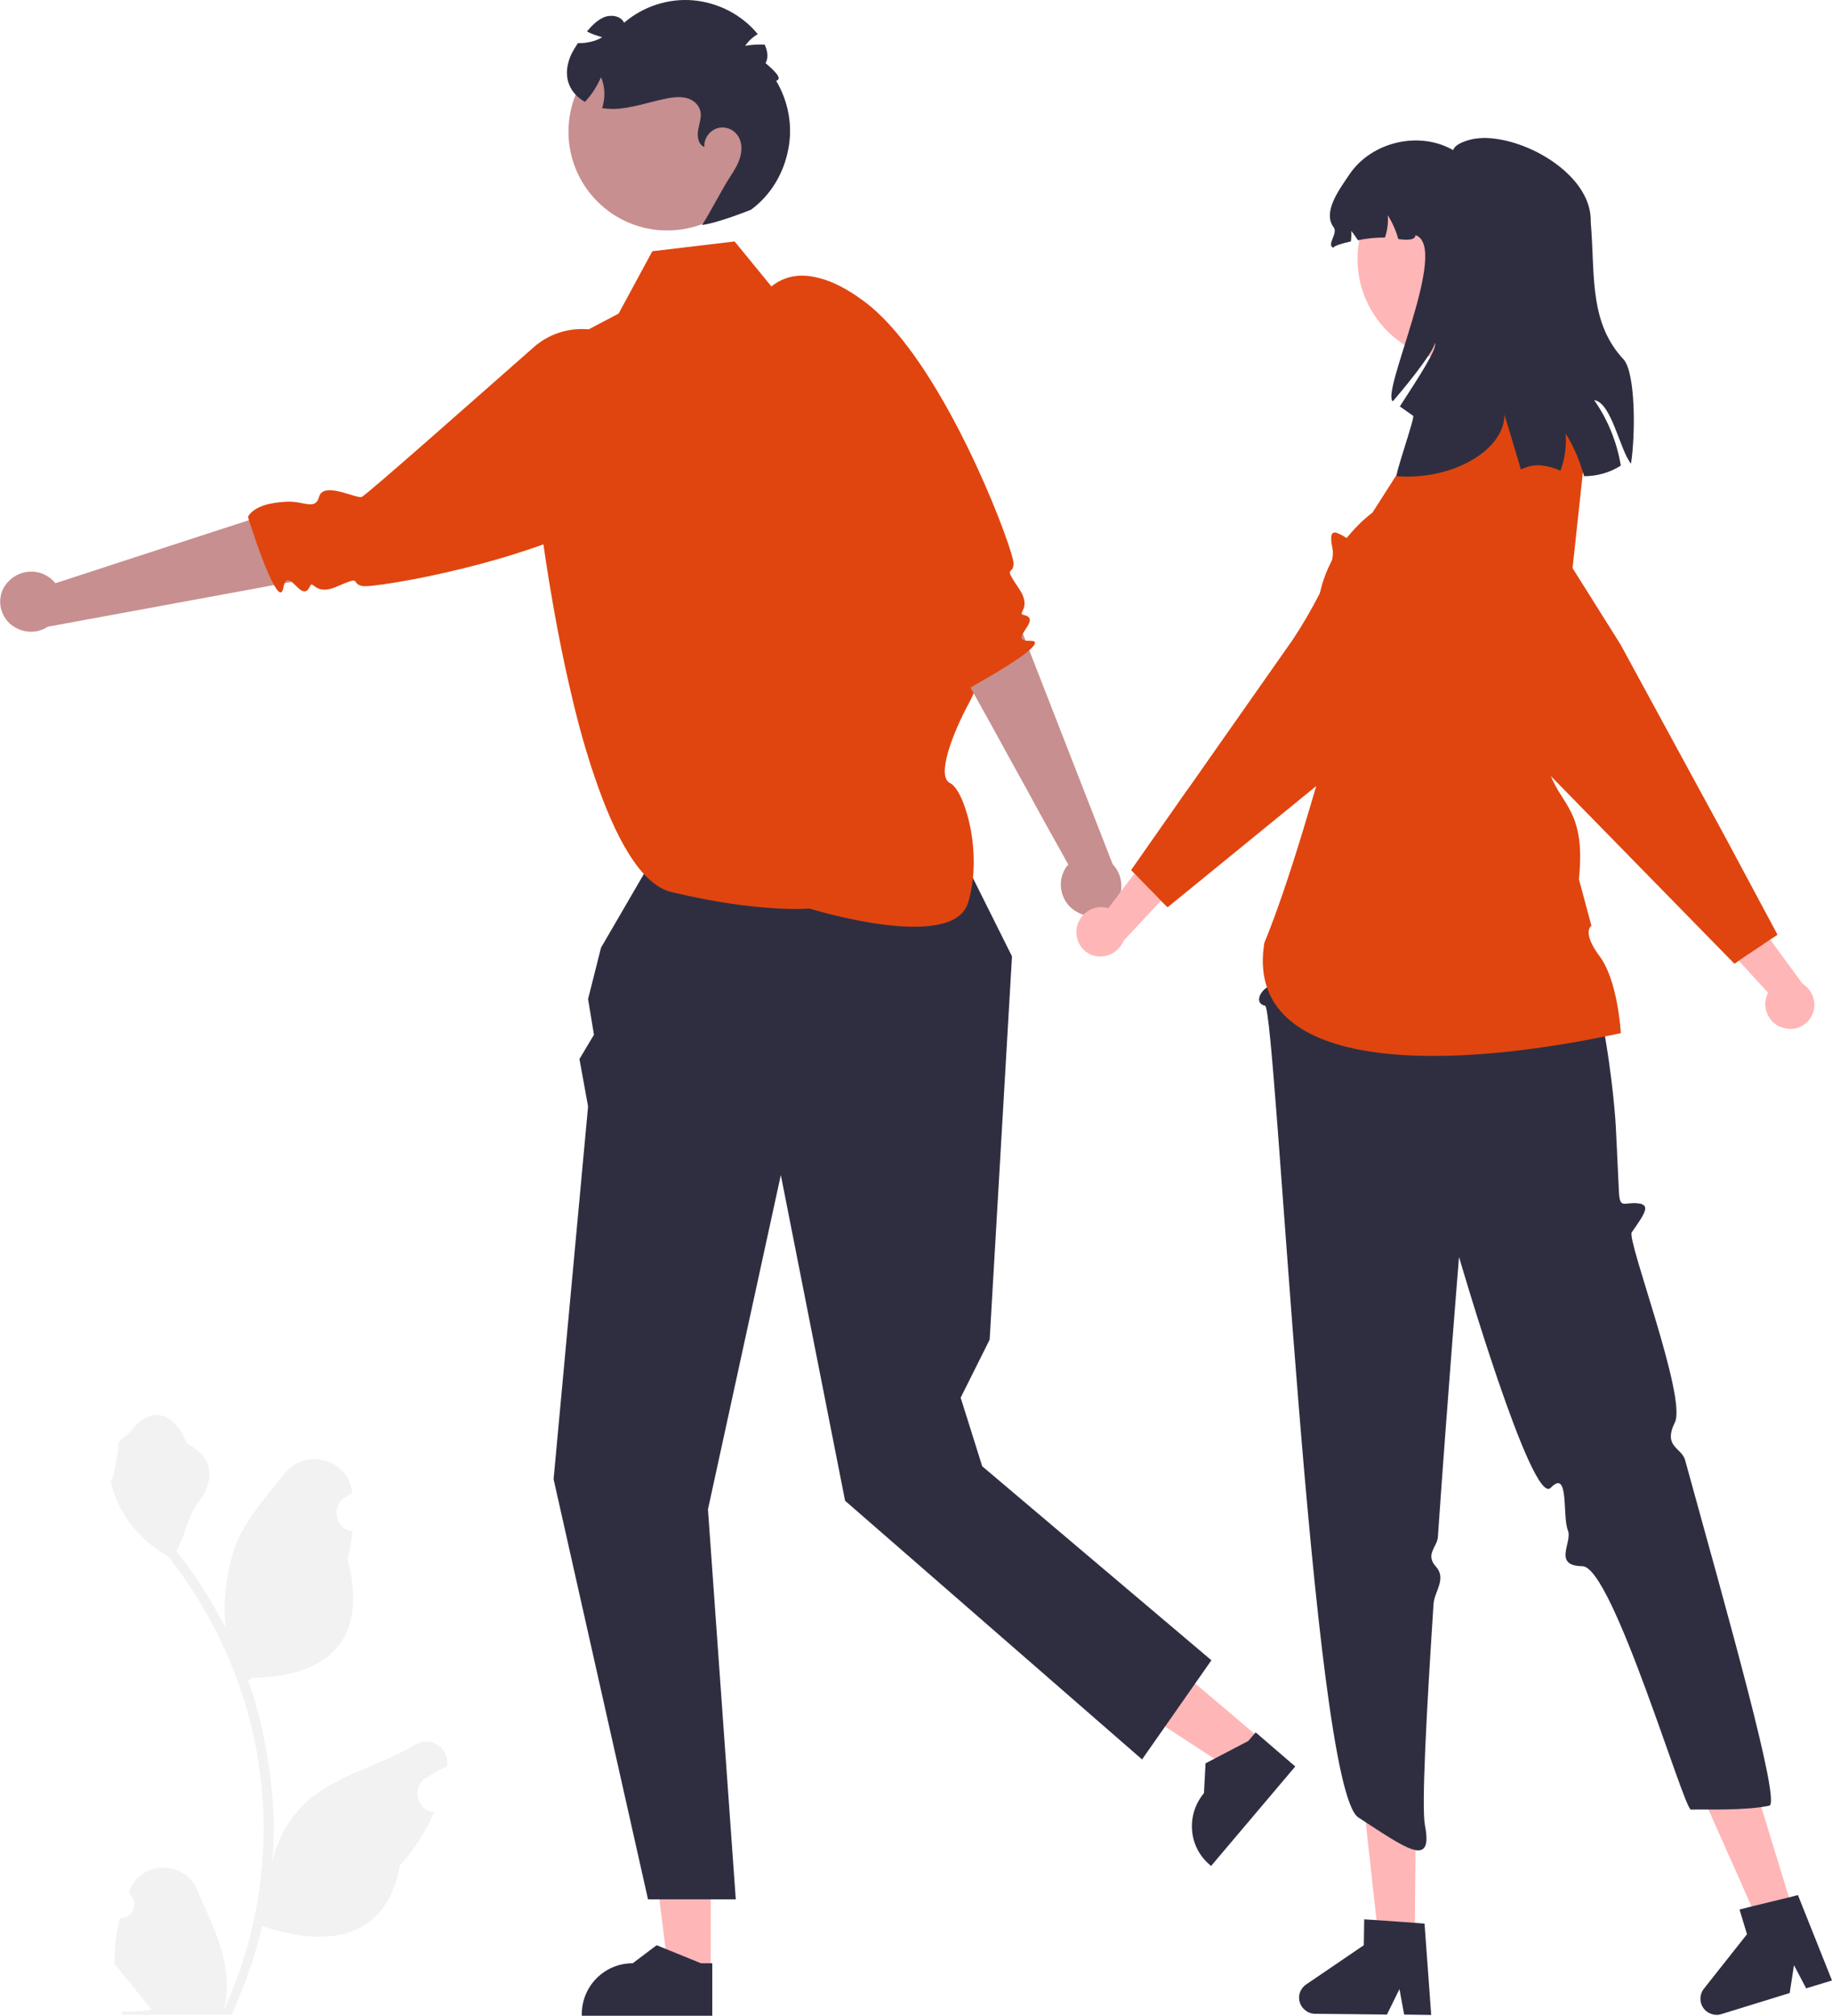
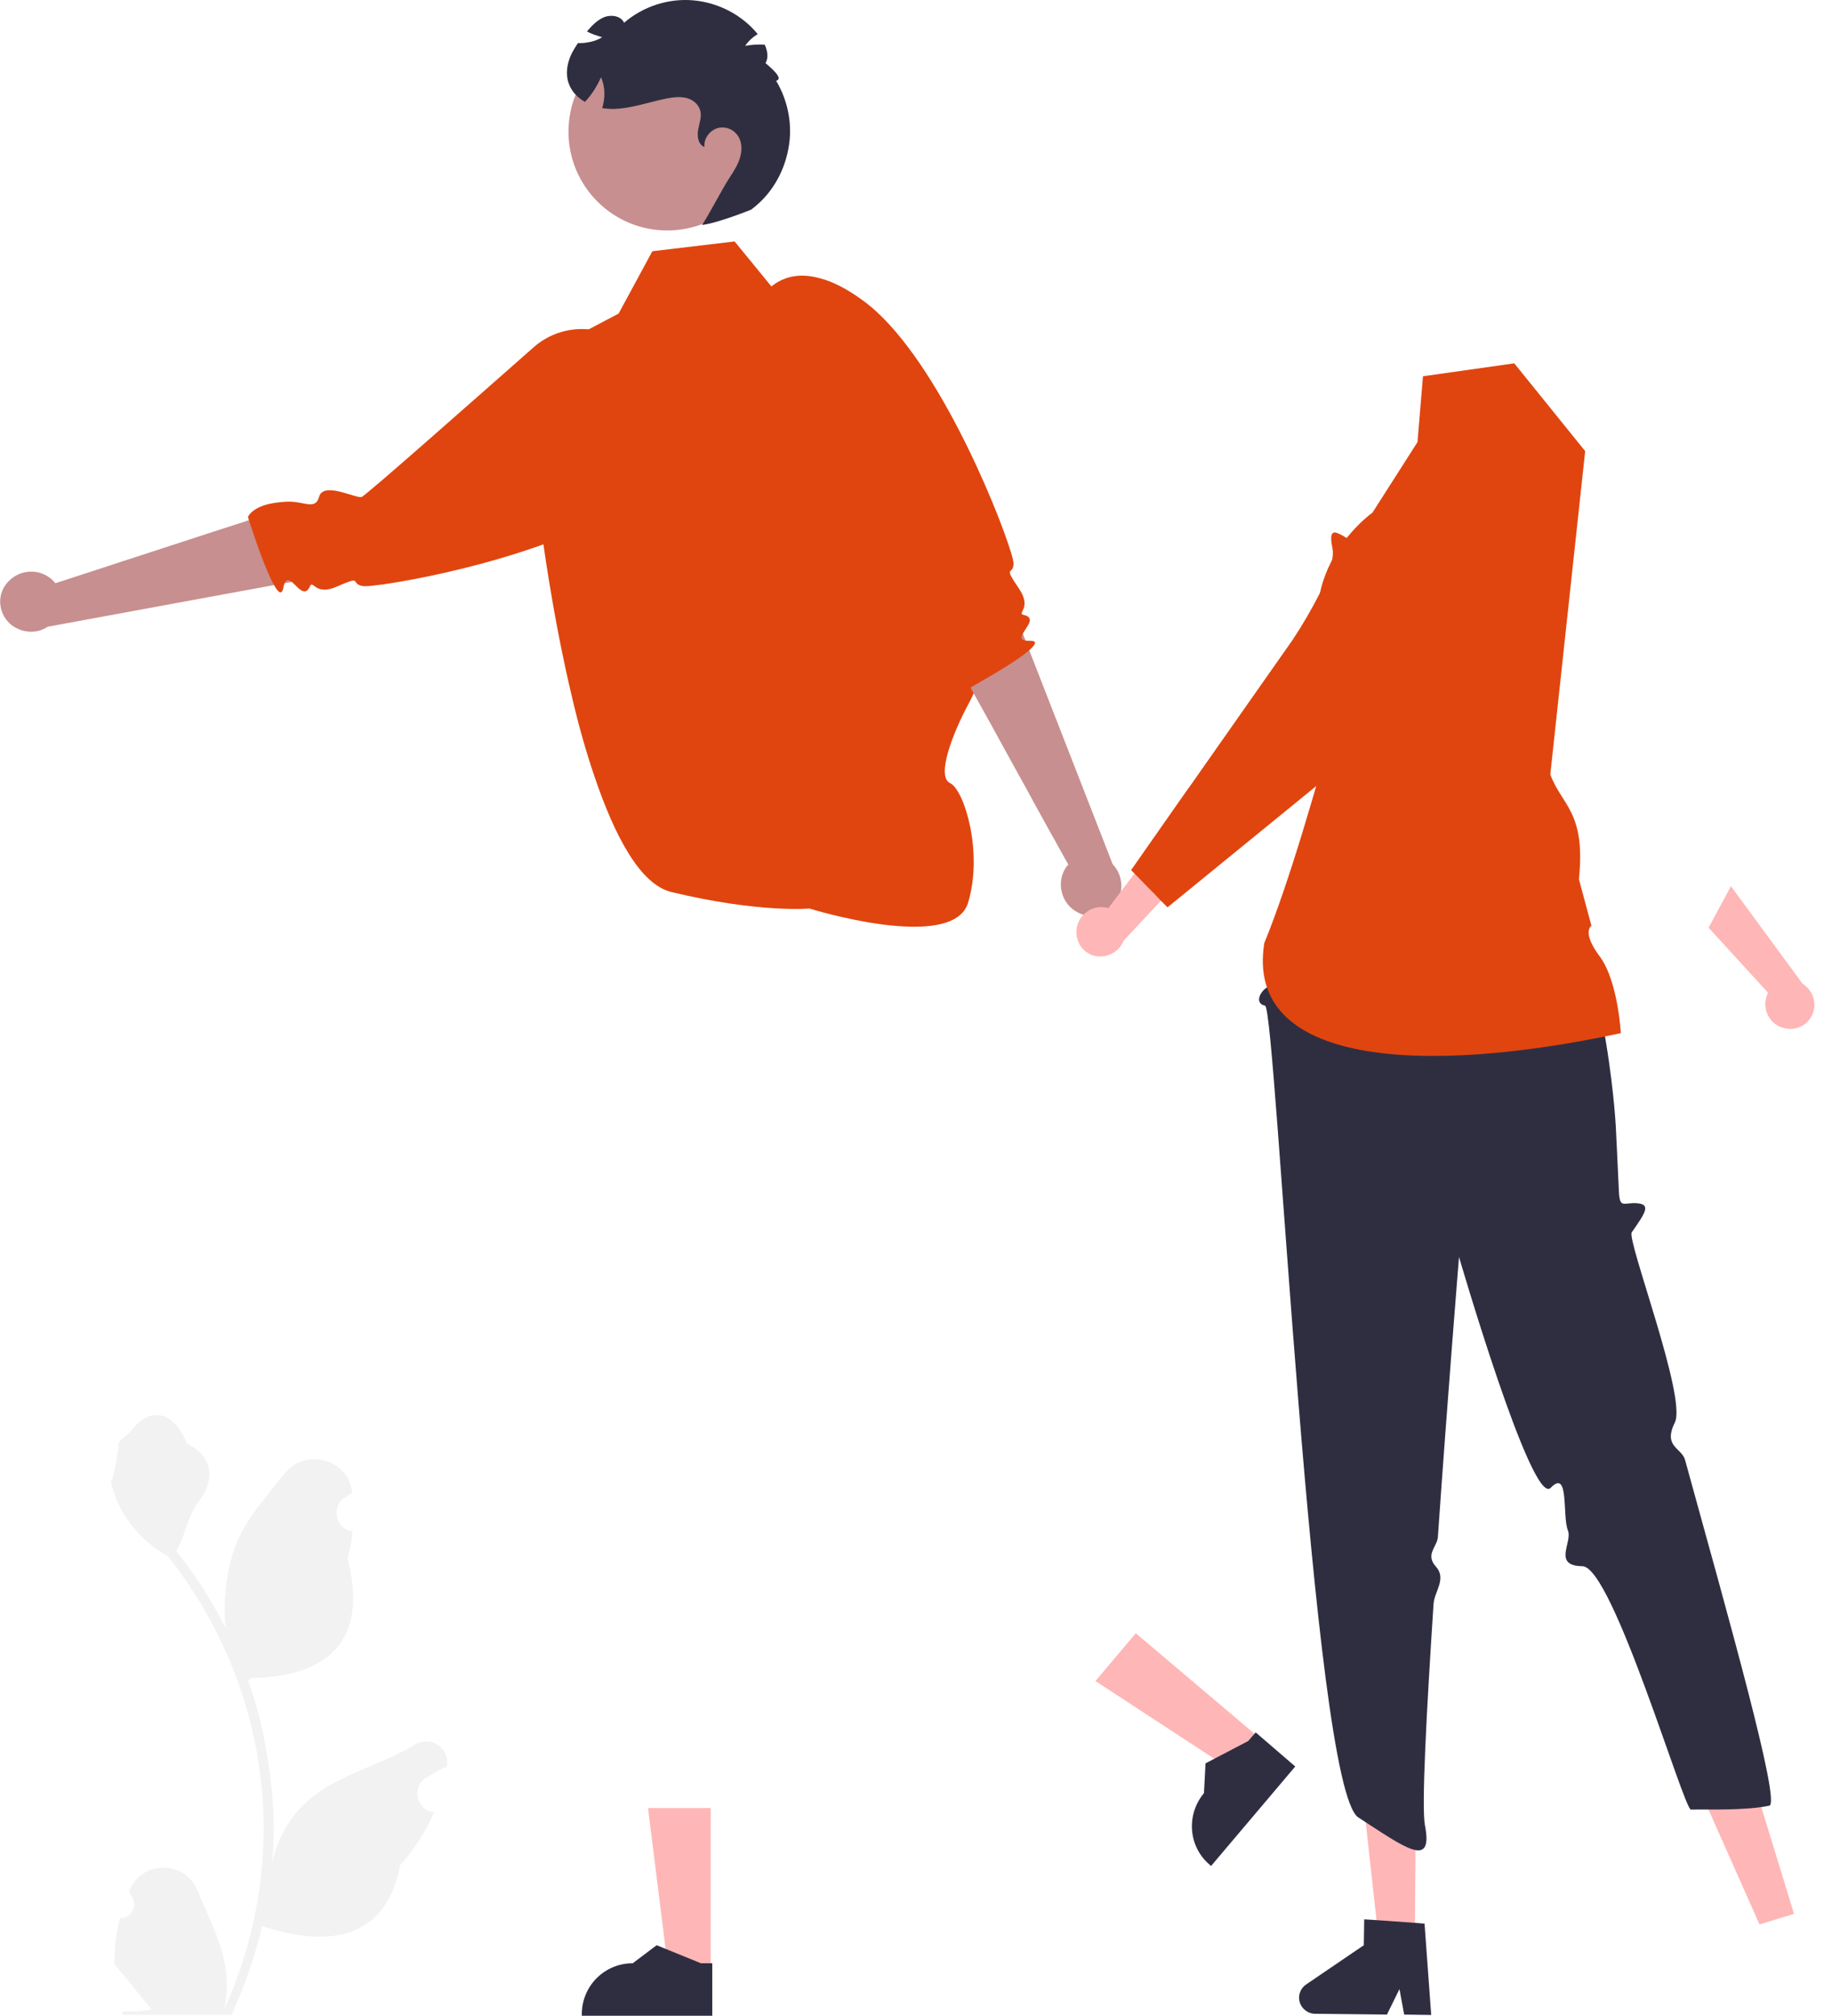
<svg xmlns="http://www.w3.org/2000/svg" version="1.1" id="レイヤー_1" x="0px" y="0px" viewBox="0 0 467.6 514.3" style="enable-background:new 0 0 467.6 514.3;" xml:space="preserve">
  <style type="text/css">
	.st0{fill:#F2F2F2;}
	.st1{fill:#FFB6B6;}
	.st2{fill:#2F2E41;}
	.st3{fill:#E0450F;}
	.st4{fill:#C78F8F;}
</style>
  <path class="st0" d="M30.6,489.4c3.2,0.2,4.9-3.8,2.6-6.1l-0.2-0.9l0.1-0.2c3.2-7.6,14.1-7.6,17.3,0.1c2.8,6.8,6.5,13.6,7.3,20.9  c0.4,3.2,0.2,6.5-0.5,9.5c6.6-14.4,10.1-30.3,10.1-46.3c0-4-0.2-8-0.7-12c-0.4-3.3-0.8-6.5-1.5-9.7c-3.5-17.4-11.3-33.9-22.3-47.7  c-5.3-2.9-9.7-7.5-12.4-12.9c-0.9-2-1.8-4.1-2.1-6.2c0.6,0.1,2.2-9.2,1.9-9.7c0.8-1.3,2.3-1.9,3.3-3.2c4.6-6.2,10.9-5.2,14.2,3.3  c7,3.5,7.2,9.5,2.8,15.1c-2.7,3.6-3.2,8.5-5.5,12.3c0.2,0.4,0.5,0.6,0.7,0.9c4.6,5.9,8.5,12.1,11.9,18.8c-0.9-7.3,0.5-16.2,2.8-21.8  c2.7-6.5,7.8-12,12.2-17.6c5.3-6.7,16.3-3.8,17.3,4.7v0.2c-0.7,0.4-1.3,0.8-1.9,1.2c-3.6,2.3-2.3,8,1.9,8.6h0.1  c-0.2,2.3-0.7,4.7-1.3,7c5.8,22.1-6.6,30.1-24.2,30.4c-0.4,0.2-0.8,0.4-1.2,0.6c1.8,5,3.2,10.1,4.2,15.4c0.9,4.6,1.6,9.3,2,14  c0.5,5.9,0.5,11.9-0.1,17.7v-0.2c1.3-6.5,4.8-12.6,9.9-16.8c7.6-6.2,18.3-8.6,26.5-13.6c4-2.5,9,0.7,8.3,5.3v0.2  c-1.2,0.5-2.5,1.1-3.5,1.8c-0.7,0.4-1.3,0.8-2,1.2c-3.6,2.3-2.3,8,1.9,8.6h0.1h0.2c-2.1,4.9-5,9.6-8.7,13.6  c-3.5,19.3-18.9,21-35.2,15.5l0,0c-1.8,7.8-4.5,15.4-7.8,22.7H31.3c-0.1-0.4-0.2-0.6-0.2-0.9c2.6,0.1,5.2,0,7.6-0.5  c-2.1-2.6-4.1-5-6.2-7.6l-0.1-0.1c-1.1-1.3-2.1-2.6-3.2-3.9l0,0C29.2,497.1,29.6,493.2,30.6,489.4L30.6,489.4L30.6,489.4z" />
  <g>
    <g>
      <polygon class="st1" points="181.4,503 170.6,503 165.4,461.3 181.4,461.3   " />
      <path class="st2" d="M181.8,514.3h-33.3v-0.4c0-7.2,5.8-13,13-13l0,0l6.1-4.6l11.3,4.6h2.9V514.3L181.8,514.3z" />
    </g>
    <g>
      <polygon class="st1" points="321.8,443.7 314.8,451.9 279.6,428.9 289.9,416.7   " />
      <path class="st2" d="M330.6,450.7l-21.5,25.4l-0.3-0.3c-5.5-4.6-6.1-12.8-1.5-18.3l0,0l0.4-7.6l10.9-5.7l1.9-2.2L330.6,450.7    L330.6,450.7z" />
    </g>
-     <polygon class="st2" points="234.3,195.9 176.2,202.6 153.4,241.8 150.1,254.9 151.6,264 147.9,270.2 150.1,282.3 141.3,377.4    165.4,484.6 187.8,484.6 180.7,385.1 199.3,299.8 215.7,382.9 291.5,448.9 309.2,423.6 250.7,374.1 245.2,356.6 252.6,341.8    258.3,244  " />
    <path class="st3" d="M206.6,231.8c0,0,36.6,11.4,40.5-1.5c3.9-12.9-1-28.8-4.6-30.5s0.7-12.8,4.7-20.2c4-7.4,3.4-11.5,1.1-12.4   s-38.6-90.9-38.6-90.9l-12.3-2.6l-9.9-12.1l-21,2.5L157.9,80l-14.4,7.6l-5.2,48.3c0,0,2.6,20.7,7.8,42.4c1.6,6.8,3.5,13.6,5.7,20   c5.1,15,11.6,27.4,19.6,29.3C193.9,233,206.6,231.8,206.6,231.8L206.6,231.8z" />
    <g>
      <path class="st4" d="M81.8,147.1l-7.5,1.4l-1.7,0.3l-2.8,0.5l-57.6,10.6c-3,2-7,1.6-9.7-0.8c-3.1-2.9-3.3-7.7-0.4-10.7    c0-0.1,0.1-0.1,0.1-0.1c3-3.1,7.9-3.3,11.1-0.4c0.3,0.3,0.6,0.6,0.8,0.9l1.6-0.5l4.9-1.6l3.7-1.2l7.3-2.4l2.8-0.9l9.2-3l8.9-2.9    l10.8-3.5l8.3-2.7l1.7,2.8L81.8,147.1L81.8,147.1z" />
      <path class="st3" d="M95.4,149.4c-1.6,0.2-2.7,0.2-3,0.1c-3.1-0.7,0.3-2.8-6.5,0.2c-5.5,2.4-6-1.9-6.8-0.1c-1.3,3-3.2,0-4.7-1.2    c-0.7-0.5-1.3-0.6-1.7,0.3c-0.2,0.3-0.3,0.8-0.4,1.4c-0.4,1.8-1.3,1.1-2.4-0.9c-1.8-3.2-4.2-9.9-5.5-13.9    c-0.4-1.1-0.7-2.1-0.9-2.7c-0.1-0.4-0.2-0.7-0.2-0.7s0.4-1.2,2.5-2.3c1.5-0.8,3.8-1.4,7.3-1.6c2.2-0.1,3.9,0.4,5.2,0.6    c0.8,0.1,1.4,0.1,1.9-0.1l0,0c0.6-0.3,1-0.8,1.3-1.9c0.6-1.9,3.1-1.7,5.5-1.1c2.3,0.6,4.6,1.5,5.3,1.3c1-0.3,27.1-23.4,43.8-38.1    c7.6-6.8,19.2-6.2,26.2,1.2l7.1,7.6c0,0,4.5,3,5.4,8.6c0.3,2.4,0,5.2-1.6,8.5c-1.4,2.9-3.8,6.1-7.7,9.7    C149.2,139.7,107.3,148.1,95.4,149.4L95.4,149.4z" />
    </g>
    <g>
      <path class="st4" d="M258.3,154.6l2.8,7.1l0.6,1.6l1,2.6l21.3,54.6c2.5,2.6,2.9,6.6,1.1,9.6c-2.2,3.6-6.9,4.7-10.5,2.4    c-0.1,0-0.1-0.1-0.2-0.1c-3.6-2.3-4.7-7.2-2.5-10.8c0.2-0.4,0.5-0.7,0.8-1l-0.8-1.4l-2.5-4.5l-1.9-3.4l-3.7-6.7l-1.4-2.6l-4.7-8.5    l-4.5-8.2l-5.5-9.9l-4.2-7.6l2.4-2.1L258.3,154.6L258.3,154.6z" />
      <path class="st3" d="M258,140.8c0.5,1.6,0.7,2.6,0.7,3c-0.1,3.2-2.8,0.2,1.4,6.4c3.4,5-0.7,6.3,1.2,6.7c3.2,0.7,0.6,3.1-0.3,4.9    c-0.4,0.8-0.4,1.4,0.6,1.6c0.3,0.1,0.8,0.1,1.4,0.1c1.9,0,1.3,1-0.4,2.5c-2.8,2.4-8.9,6-12.6,8.1c-1,0.6-1.9,1.1-2.4,1.4    c-0.4,0.2-0.6,0.3-0.6,0.3s-1.3-0.2-2.8-2.1c-1-1.3-2.1-3.4-2.9-6.9c-0.5-2.1-0.4-3.9-0.4-5.2c0-0.8-0.2-1.4-0.5-1.9l0,0    c-0.4-0.5-1-0.8-2.1-1c-2-0.2-2.2-2.7-2.1-5.2c0.2-2.4,0.6-4.8,0.3-5.5c-0.7-1.3-24.5-25.2-24.5-25.2l-18.9-44.9    c0,0,2.1-5,7.5-6.9c2.3-0.8,5.1-1,8.7,0c3.1,0.8,6.8,2.6,11,5.7C238.3,89.8,254.5,129.4,258,140.8L258,140.8z" />
    </g>
    <ellipse class="st4" cx="170.3" cy="33.6" rx="25.2" ry="25.2" />
    <path class="st2" d="M191.7,53.5c0,0-8.4,3.4-12.5,3.9c2.1-3.2,5-9,7.1-12.2c1.1-1.7,2.2-3.4,2.7-5.4s0.3-4.2-1.1-5.7   c-1.3-1.5-3.5-2-5.3-1.2s-3,2.7-2.8,4.6c-1.6-0.6-1.9-2.7-1.6-4.4c0.3-1.7,1-3.4,0.5-5s-1.9-2.7-3.5-3.1s-3.3-0.2-4.9,0.1   c-4.6,0.9-9.1,2.6-13.8,2.7c-0.9,0-1.9-0.1-2.8-0.2c0.8-2.6,0.8-5.4-0.3-7.9c-1,2.3-2.4,4.5-4.1,6.3c-1.9-1.1-3.5-2.7-4.2-4.9   c-0.8-2.4-0.3-5,0.7-7.2c0.5-1,1.1-2,1.7-2.9c0.7,0,1.4,0,2-0.1c1.5-0.2,2.9-0.6,4.2-1.4c-1.3-0.4-2.7-0.8-3.9-1.5   c0.1-0.1,0.1-0.1,0.2-0.2c1.2-1.4,2.6-2.8,4.4-3.5c1.8-0.6,4.1-0.2,4.9,1.5c4.9-4.2,11.4-6.3,17.8-5.7c6.3,0.6,12.3,3.7,16.3,8.6   c-1.3,0.8-2.4,1.8-3.2,3c1.6-0.3,3.3-0.4,5-0.3c0.7,1.6,1,3.3,0.2,4.7c1.6,1.4,4.7,4,2.7,4.5c3.1,5.2,4.3,11.5,3.1,17.5   C200,44.4,196.6,49.9,191.7,53.5L191.7,53.5z" />
  </g>
  <g>
    <path class="st1" d="M454.9,262.2c-3.3-1.1-5.1-4.7-4-8c0.1-0.3,0.2-0.6,0.4-0.9l-15.2-16.6l5.7-10.6l18.3,24.9   c2.5,1.6,3.6,4.6,2.7,7.3c-1.1,3.2-4.5,5-7.7,3.9l0,0l0,0C455,262.2,454.9,262.2,454.9,262.2z" />
-     <path class="st3" d="M357.8,136.6c-0.5,2.3-0.6,4.7-0.2,7.1c0.1,0.7,0.2,1.3,0.4,2c0.7,2.4,1.3,4.7,1.9,6.7   c0.4,1.3,0.7,2.4,1.1,3.5c2.1,6.4,3.7,10,4.8,10.8c0.6,0.4,1.1,0.7,1.7,1c2.8,1.7,4.8,2.9,3.4,6.1c-0.2,0.4-0.4,0.9-0.7,1.3   c-0.4,0.7-0.9,1.3-1.5,2c-0.3,0.4-0.6,0.7-0.8,1.1c-0.3,0.5-0.5,0.9-0.3,1.3c0.2,0.5,0.9,0.7,2.2,0.8c0.2,0,0.5,0,0.7,0   c0.1,0,0.2,0,0.3,0c0.2,0,0.4,0,0.6,0c1.7,0,3.8,0.8,6.1,2.2c6.8,4,14.9,12,15,12.1l50.2,51.3l1-0.7l2.3-1.6l0.8-0.5l0.9-0.6l4-2.7   l2-1.3l-12.8-23.9l-1.4-2.6l-1.2-2.2l-24.7-45.4l-9.8-15.6l-2.2-3.5l-9.3-14.8c-5.5-8.8-17.2-11.5-26-5.9l0,0   c-0.1,0.1-0.3,0.2-0.4,0.3C361.7,127.6,358.8,131.8,357.8,136.6z" />
    <polygon class="st1" points="361.1,495 351.9,495 347.9,458.7 361.4,458.8  " />
    <path class="st2" d="M363.6,490.8l-2.4-0.2l-9.8-0.7l-3.2-0.2l-0.1,6.6l-14.7,10c-1.9,1.3-2.4,3.8-1.1,5.7c0.8,1.1,2,1.8,3.4,1.8   L354,514l3.2-6.5l1.2,6.5l6.9,0.1L363.6,490.8z" />
    <polygon class="st1" points="457.9,488.3 449.1,491 434.3,457.7 447.3,453.7  " />
-     <path class="st2" d="M458.9,483.5l-2.3,0.6l-9.5,2.3l-3.1,0.8l1.9,6.3l-11,13.9c-1.4,1.8-1.1,4.4,0.7,5.8c1.1,0.8,2.5,1.1,3.7,0.7   l17.5-5.4l1.1-7.1l3.1,5.9l6.6-2L458.9,483.5z" />
    <path class="st2" d="M342.6,190l-17.5,51l-0.6,4.1c-4.4,4.2,1.1,5.6-0.9,6.7s-3.5,4.2-0.7,4.8s11.9,199.4,23.8,207.1   s19.2,13.3,17,2c-0.9-4.6,0.4-29,2.2-56.5c0.2-3.1,3.4-6.4,0.6-9.5s0.3-5,0.5-7.5c2.5-36,5.4-71.5,5.4-71.5s18.6,63.9,23.4,58.9   s2.9,7.2,4.4,10.9c1.2,3-4,9,3.7,9.1s25.9,62.2,27.7,62.1c3.6-0.1,13.9,0.3,20-1c3-0.6-10.3-47.6-21.5-88.2   c-0.9-3.2-5.7-3.3-2.6-9.6s-12.4-46.7-11-48.5c3.5-5,4.9-7.1,1.4-7.4s-4.5,1.6-4.7-3.2s-0.8-16.7-0.8-16.7s-2.5-46.9-20.2-72.9   l-1.5-15.4L342.6,190z" />
    <path class="st3" d="M386.5,92.7L363.2,96l-1.4,16.8l-11.5,18c0,0-25.5,18-7.7,46.3c-6.8,24.4-13.5,47.9-19.9,63.5   c-5,31,39.8,34,91,23c0,0-0.7-13.3-5.4-19.6s-2.1-7.8-2.1-7.8l-3.2-11.9c1.8-17.2-4.4-18.8-7.3-26.7l8.9-82.5L386.5,92.7z" />
    <path class="st1" d="M274.8,236.9c0.5-3.4,3.7-5.9,7.1-5.4c0.3,0,0.7,0.1,1,0.2l13.5-17.9l11.5,3.6L286.8,240   c-1.1,2.7-3.8,4.3-6.7,4c-3.4-0.4-5.7-3.5-5.3-6.9l0,0C274.8,237,274.8,236.9,274.8,236.9z" />
    <path class="st3" d="M394.5,125.3c-0.3-0.4-0.7-0.8-1.1-1.2c-5.4-5.6-13.7-7.3-20.8-4.2c-0.3,0.1-0.7,0.3-1,0.5   c-12,5.9-18.4,9.8-19.2,11.6c-0.3,0.6-0.5,1.2-0.7,1.8s-0.4,1.1-0.6,1.6c-0.9,2.1-2,3.5-4.7,2.9c-0.9-0.2-1.8-0.6-2.6-1   c-0.4-0.2-0.7-0.4-1-0.6c-1.2-0.6-2-1.1-2.6-0.7c-0.5,0.4-0.6,1.4-0.1,3.9c0.2,1,0.1,2-0.1,3c-0.7,2.9-1.7,5.7-3.1,8.4   c-2.1,4.1-4.4,8.1-7,12l-23.8,33.9l-1.6,2.3l-1.8,2.5l-14,20l0.8,0.8l3.5,3.6l0.8,0.8l0.7,0.7l1.8,1.9l1.7,1.7l37.9-30.9l4.2-3.5   l7.6-6.2l15.5-12.6l29.4-27.2c3.7-3.4,5.9-8.3,6-13.4c0-0.2,0-0.3,0-0.5C398.8,132.8,397.3,128.6,394.5,125.3z" />
-     <circle class="st1" cx="372.5" cy="66.1" r="26" />
-     <path class="st2" d="M406.9,102.1c3.5,5,5.8,10.7,6.8,16.7c-2.8,1.8-6.1,2.7-9.4,2.7c-0.1-0.4-0.2-0.9-0.4-1.3   c-1-3.4-2.4-6.6-4.3-9.6c0.3,3.2-0.2,6.5-1.3,9.5c-1.8-0.8-3.7-1.3-5.6-1.4c-1.6,0-3.1,0.4-4.5,1.1c-1.6-5.4-3.1-10.4-4.2-14   c0,9-13.2,16.8-27.5,15.7c-0.5-0.3,4.7-15.1,4.2-15.4c-1.1-0.8-2.3-1.6-3.4-2.4c4.7-7.3,9.8-15,8.9-16.2c0.1,1.4-5.1,8.4-10.7,14.9   c-3.1-2.3,14.6-39.4,5.8-42.4c-0.1,1.3-2.1,1.3-4.4,1c-0.6-2.2-1.5-4.2-2.7-6.1c0.2,1.9-0.1,3.9-0.7,5.7c-2.3,0-4.6,0.2-6.9,0.7   c-0.5-0.8-1.1-1.6-1.7-2.4c0.1,0.9,0,1.8-0.1,2.7c-2.3,0.5-4.2,1.1-4.5,1.6c-1.8-0.7,1.3-3.7,0.1-5.2c-2.9-3.9,1.4-9.6,4.1-13.6   c5.6-8.2,17.7-11.1,26.4-6.1c0.4-1.3,2.4-2.2,4.9-2.8c1.1-0.2,2.2-0.3,3.3-0.3c11,0.2,26.3,9.3,26.9,20.3c0,1.1,0.1,2.3,0.2,3.6   c0.8,12.3-0.2,23.6,8.2,32.6c3,3.3,3.1,18.7,1.9,26.6C413.5,115,411.3,102.6,406.9,102.1z" />
  </g>
</svg>